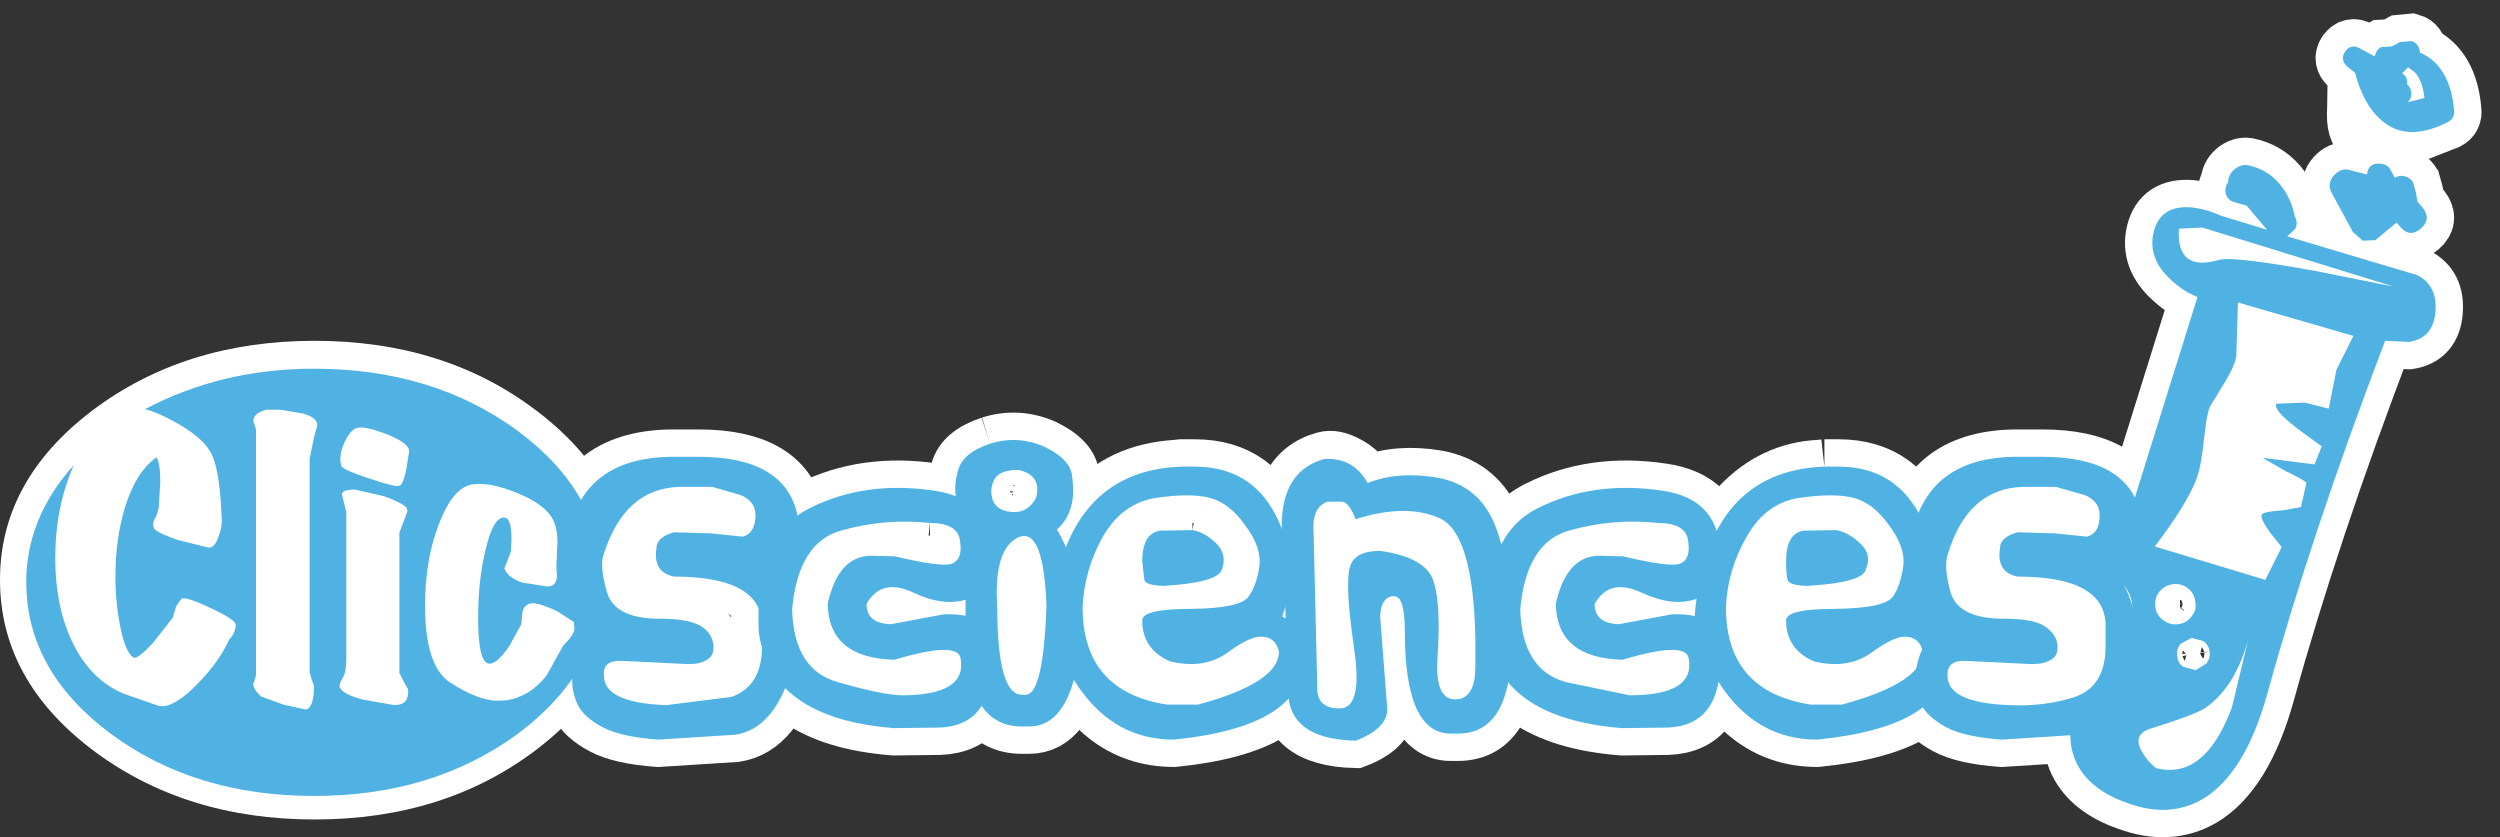
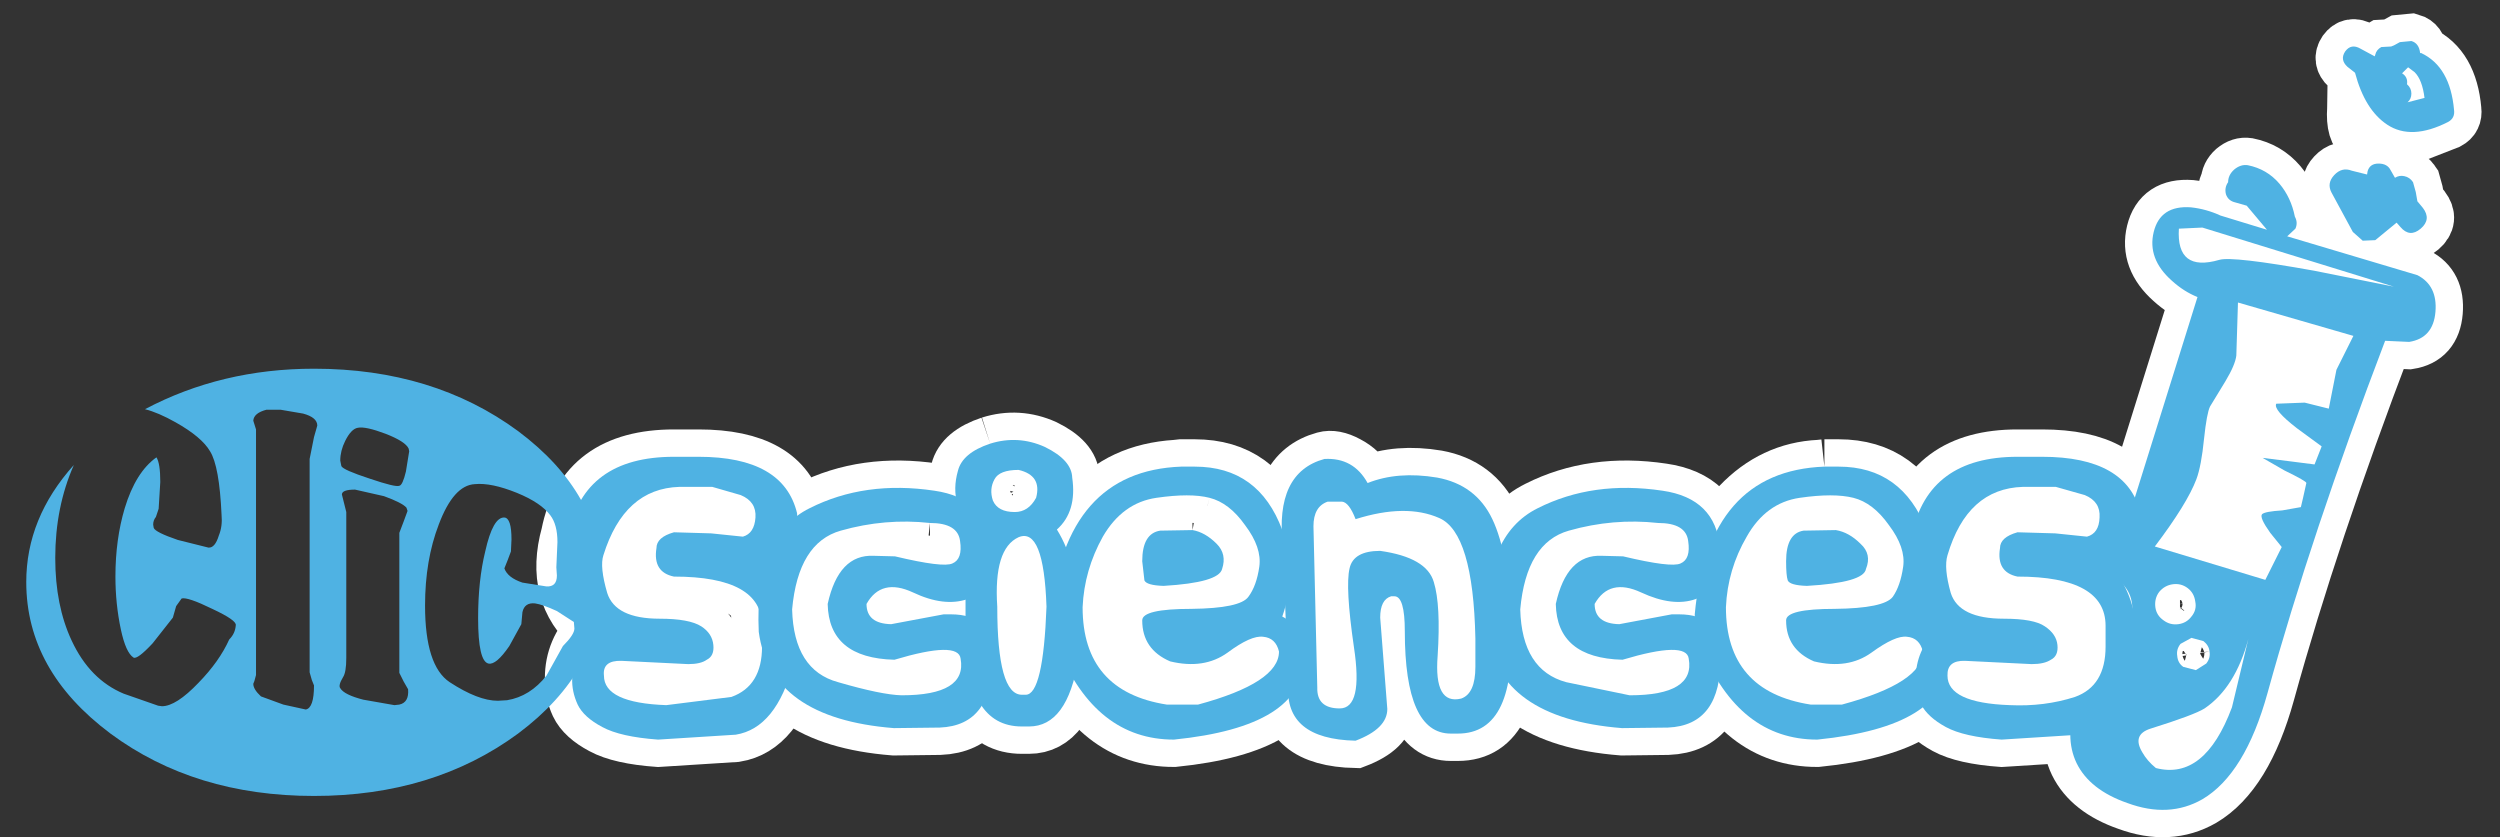
<svg xmlns="http://www.w3.org/2000/svg" height="76.5px" width="228.5px">
  <rect width="100%" height="100%" fill="#333333" stroke="none" />
  <g transform="matrix(1.0, 0.0, 0.0, 1.0, 0.0, 3.7)">
    <path d="M218.5 11.85 L218.9 12.55 Q219.3 12.3 219.75 12.4 220.25 12.5 220.55 12.95 L220.8 13.85 220.95 14.7 221.45 15.3 Q222.25 16.35 221.25 17.2 220.25 18.05 219.4 17.05 L219.05 16.65 217.1 18.25 215.95 18.3 215.05 17.5 213.1 13.9 Q212.65 13.05 213.35 12.3 214.05 11.55 214.95 11.9 L216.35 12.25 216.4 11.95 Q216.6 11.25 217.4 11.25 218.2 11.25 218.5 11.85" fill="#ffffff" fill-rule="evenodd" stroke="none" />
    <path d="M218.5 11.85 Q218.2 11.25 217.4 11.25 216.6 11.25 216.4 11.95 L216.35 12.25 214.95 11.9 Q214.05 11.55 213.35 12.3 212.65 13.05 213.1 13.9 L215.05 17.5 215.95 18.3 217.1 18.25 219.05 16.65 219.4 17.05 Q220.25 18.05 221.25 17.2 222.25 16.35 221.45 15.3 L220.95 14.7 220.8 13.85 220.55 12.95 Q220.25 12.5 219.75 12.4 219.3 12.3 218.9 12.55 L218.5 11.85 Z" fill="none" stroke="#ffffff" stroke-linecap="butt" stroke-linejoin="miter-clip" stroke-miterlimit="4.0" stroke-width="5.0" />
    <path d="M220.7 2.9 L220.1 2.45 219.55 3.0 Q220.1 3.35 220.0 4.0 220.4 4.35 220.4 4.85 220.4 5.35 220.05 5.65 L221.6 5.25 Q221.4 3.6 220.7 2.9 M224.3 6.35 Q224.4 7.1 223.75 7.45 L219.9 8.95 Q217.1 9.7 216.0 8.95 215.05 8.35 215.2 6.25 L215.25 2.95 214.55 2.4 Q213.85 1.75 214.35 1.0 214.9 0.25 215.75 0.75 L217.05 1.45 217.1 1.3 Q217.2 0.85 217.65 0.6 L218.55 0.55 218.8 0.45 219.35 0.15 220.4 0.05 Q221.1 0.25 221.2 1.15 L221.3 1.15 Q223.95 2.4 224.3 6.35" fill="#ffffff" fill-rule="evenodd" stroke="none" />
    <path d="M224.3 6.35 Q223.95 2.4 221.3 1.15 L221.2 1.15 Q221.1 0.25 220.4 0.05 L219.35 0.15 218.8 0.45 218.55 0.55 217.65 0.6 Q217.2 0.85 217.1 1.3 L217.05 1.45 215.75 0.75 Q214.9 0.25 214.35 1.0 213.85 1.75 214.55 2.4 L215.25 2.95 215.2 6.25 Q215.05 8.35 216.0 8.95 217.1 9.7 219.9 8.95 L223.75 7.45 Q224.4 7.1 224.3 6.35 M220.7 2.9 Q221.4 3.6 221.6 5.25 L220.05 5.65 Q220.4 5.35 220.4 4.85 220.4 4.35 220.0 4.0 220.1 3.35 219.55 3.0 L220.1 2.45 220.7 2.9" fill="none" stroke="#ffffff" stroke-linecap="butt" stroke-linejoin="miter-clip" stroke-miterlimit="4.0" stroke-width="5.0" />
    <path d="M201.5 61.05 Q200.55 61.65 196.55 62.9 194.85 63.45 195.8 65.05 196.25 65.85 197.05 66.5 201.5 67.65 204.0 60.95 L205.5 54.7 Q204.3 59.15 201.5 61.05 M201.95 55.85 Q201.9 55.3 201.4 54.9 L200.3 54.6 199.3 55.15 Q198.9 55.65 199.0 56.25 199.05 56.9 199.55 57.25 L200.7 57.55 201.65 56.95 Q202.05 56.45 201.95 55.85 M200.3 52.65 Q200.8 52.05 200.65 51.3 200.55 50.5 199.95 50.05 199.35 49.6 198.6 49.7 197.85 49.8 197.35 50.4 196.9 51.0 197.0 51.8 197.1 52.55 197.75 53.0 198.35 53.45 199.1 53.35 199.85 53.25 200.3 52.65 M213.55 30.1 L215.1 27.0 204.55 23.95 204.4 28.8 Q204.3 29.65 203.4 31.15 L202.0 33.45 Q201.7 34.05 201.45 36.4 201.2 38.9 200.75 40.1 199.9 42.35 196.95 46.25 L207.05 49.3 208.55 46.3 207.5 45.0 Q206.5 43.6 206.75 43.3 207.0 43.05 208.6 42.95 L210.3 42.65 210.5 41.8 210.8 40.45 Q210.85 40.3 208.8 39.3 L206.8 38.15 209.2 38.45 211.55 38.75 212.2 37.1 209.95 35.45 Q207.75 33.75 208.05 33.2 L210.65 33.1 212.85 33.65 213.55 30.1 M202.85 20.05 Q204.05 19.7 211.55 21.05 L218.8 22.5 201.3 17.1 199.15 17.2 Q198.9 21.2 202.85 20.05 M205.35 15.1 L204.3 14.8 Q203.65 14.65 203.45 14.05 203.3 13.45 203.65 12.95 203.65 12.3 204.2 11.8 204.8 11.3 205.45 11.4 207.2 11.75 208.35 13.1 209.4 14.35 209.75 16.1 210.05 16.65 209.8 17.2 L209.05 17.9 220.95 21.45 Q222.8 22.4 222.6 24.8 222.4 27.2 220.2 27.55 L218.0 27.45 Q211.25 45.15 207.25 59.65 205.2 67.05 201.3 69.35 198.25 71.1 194.45 69.7 191.0 68.5 189.8 66.05 188.65 63.65 189.8 60.35 L189.8 62.3 192.45 61.7 Q193.55 61.35 194.3 58.3 194.9 55.85 194.9 53.7 L194.9 52.0 Q194.9 49.9 192.9 48.9 L200.85 23.45 Q199.6 22.95 198.5 21.95 196.25 19.95 196.85 17.5 197.45 15.05 200.25 15.25 201.65 15.4 202.95 16.0 L207.2 17.3 205.35 15.1" fill="#ffffff" fill-rule="evenodd" stroke="none" />
    <path d="M205.35 15.1 L207.2 17.3 202.95 16.0 Q201.65 15.4 200.25 15.25 197.45 15.05 196.85 17.5 196.25 19.95 198.5 21.95 199.6 22.95 200.85 23.45 L192.9 48.9 Q194.9 49.9 194.9 52.0 L194.9 53.7 Q194.9 55.85 194.3 58.3 193.55 61.35 192.45 61.7 L189.8 62.3 189.8 60.35 Q188.65 63.65 189.8 66.05 191.0 68.5 194.45 69.7 198.25 71.1 201.3 69.35 205.2 67.05 207.25 59.65 211.25 45.15 218.0 27.45 L220.2 27.55 Q222.4 27.2 222.6 24.8 222.8 22.4 220.95 21.45 L209.05 17.9 209.8 17.2 Q210.05 16.65 209.75 16.1 209.4 14.35 208.35 13.1 207.2 11.75 205.45 11.4 204.8 11.3 204.2 11.8 203.65 12.3 203.65 12.95 203.3 13.45 203.45 14.05 203.65 14.65 204.3 14.8 L205.35 15.1 M202.85 20.05 Q198.9 21.2 199.15 17.2 L201.3 17.1 218.8 22.5 211.55 21.05 Q204.05 19.7 202.85 20.05 M213.55 30.1 L212.85 33.65 210.65 33.1 208.05 33.2 Q207.75 33.75 209.95 35.45 L212.2 37.1 211.55 38.75 209.2 38.45 206.8 38.15 208.8 39.3 Q210.85 40.3 210.8 40.45 L210.5 41.8 210.3 42.65 208.6 42.95 Q207.0 43.05 206.75 43.3 206.5 43.6 207.5 45.0 L208.55 46.3 207.05 49.3 196.95 46.25 Q199.9 42.35 200.75 40.1 201.2 38.9 201.45 36.4 201.7 34.05 202.0 33.45 L203.4 31.15 Q204.3 29.65 204.4 28.8 L204.55 23.95 215.1 27.0 213.55 30.1 M200.3 52.65 Q199.85 53.25 199.1 53.35 198.35 53.45 197.75 53.0 197.1 52.55 197.0 51.8 196.9 51.0 197.35 50.4 197.85 49.8 198.6 49.7 199.35 49.6 199.95 50.05 200.55 50.5 200.65 51.3 200.8 52.05 200.3 52.65 M201.95 55.85 Q202.05 56.45 201.65 56.95 L200.7 57.55 199.55 57.25 Q199.05 56.9 199.0 56.25 198.9 55.65 199.3 55.15 L200.3 54.6 201.4 54.9 Q201.9 55.3 201.95 55.85" fill="none" stroke="#ffffff" stroke-linecap="butt" stroke-linejoin="miter-clip" stroke-miterlimit="4.0" stroke-width="5.0" />
    <path d="M205.6 54.25 L205.5 54.7" fill="none" stroke="#ffffff" stroke-linecap="butt" stroke-linejoin="miter-clip" stroke-miterlimit="4.0" stroke-width="5.0" />
    <path d="M205.5 54.7 L204.0 60.95 Q201.5 67.65 197.05 66.5 196.25 65.85 195.8 65.05 194.85 63.45 196.55 62.9 200.55 61.65 201.5 61.05 204.3 59.15 205.5 54.7" fill="none" stroke="#ffffff" stroke-linecap="round" stroke-linejoin="miter-clip" stroke-miterlimit="4.0" stroke-width="5.0" />
    <path d="M85.0 44.1 Q80.9 43.65 76.85 44.8 72.95 45.9 72.4 52.0 72.55 57.55 76.6 58.65 80.55 59.8 82.4 59.85 88.4 59.85 87.8 56.5 87.6 54.85 81.75 56.6 75.75 56.45 75.65 51.5 76.65 46.95 79.85 47.1 L81.8 47.15 Q86.2 48.2 87.05 47.8 88.0 47.4 87.75 45.75 87.55 44.1 85.0 44.1 M90.65 46.35 Q90.6 50.3 88.45 51.05 86.3 51.8 83.45 50.45 80.55 49.1 79.2 51.5 79.2 53.3 81.45 53.35 L86.25 52.45 86.9 52.45 Q90.8 52.45 90.7 56.3 90.8 62.6 85.9 62.8 L81.7 62.85 Q70.4 61.95 69.35 54.05 68.95 45.25 74.0 42.75 79.05 40.2 85.4 41.15 90.25 41.85 90.65 46.35" fill="#ffffff" fill-rule="evenodd" stroke="none" />
    <path d="M85.0 44.1 Q80.9 43.65 76.85 44.8 72.95 45.9 72.4 52.0 72.55 57.55 76.6 58.65 80.55 59.8 82.4 59.85 88.4 59.85 87.8 56.5 87.6 54.85 81.75 56.6 75.75 56.45 75.65 51.5 76.65 46.95 79.85 47.1 L81.8 47.15 Q86.2 48.2 87.05 47.8 88.0 47.4 87.75 45.75 87.55 44.1 85.0 44.1 M90.65 46.35 Q90.6 50.3 88.45 51.05 86.3 51.8 83.45 50.45 80.55 49.1 79.2 51.5 79.2 53.3 81.45 53.35 L86.25 52.45 86.9 52.45 Q90.8 52.45 90.7 56.3 90.8 62.6 85.9 62.8 L81.7 62.85 Q70.4 61.95 69.35 54.05 68.95 45.25 74.0 42.75 79.05 40.2 85.4 41.15 90.25 41.85 90.65 46.35" fill="none" stroke="#ffffff" stroke-linecap="butt" stroke-linejoin="miter-clip" stroke-miterlimit="4.0" stroke-width="5.0" />
    <path d="M90.75 42.05 Q91.2 43.1 92.75 43.1 94.0 43.1 94.7 41.8 95.25 39.75 93.1 39.25 91.35 39.25 90.9 40.1 90.4 41.0 90.75 42.05 M90.5 36.85 Q93.05 36.05 95.5 37.15 97.95 38.35 98.0 39.95 98.45 43.05 96.6 44.7 98.55 47.85 98.7 53.0 L98.55 56.6 Q97.55 62.7 94.05 62.7 L93.4 62.7 Q88.25 62.7 88.25 54.0 L88.25 49.5 Q88.25 47.15 89.55 44.8 87.8 43.65 87.5 42.35 87.1 40.95 87.55 39.35 87.95 37.7 90.5 36.85 M95.65 51.75 Q95.4 44.45 93.1 45.4 90.8 46.45 91.15 51.75 91.15 59.8 93.4 59.8 L93.75 59.8 Q95.35 59.8 95.65 51.75" fill="#ffffff" fill-rule="evenodd" stroke="none" />
    <path d="M90.75 42.05 Q91.2 43.1 92.75 43.1 94.0 43.1 94.7 41.8 95.25 39.75 93.1 39.25 91.35 39.25 90.9 40.1 90.4 41.0 90.75 42.05 M90.5 36.85 Q93.05 36.05 95.5 37.15 97.95 38.35 98.0 39.95 98.45 43.05 96.6 44.7 98.55 47.85 98.7 53.0 L98.55 56.6 Q97.55 62.7 94.05 62.7 L93.4 62.7 Q88.25 62.7 88.25 54.0 L88.25 49.5 Q88.25 47.15 89.55 44.8 87.8 43.65 87.5 42.35 87.1 40.95 87.55 39.35 87.95 37.7 90.5 36.85 M95.65 51.75 Q95.4 44.45 93.1 45.4 90.8 46.45 91.15 51.75 91.15 59.8 93.4 59.8 L93.75 59.8 Q95.35 59.8 95.65 51.75" fill="none" stroke="#ffffff" stroke-linecap="butt" stroke-linejoin="miter-clip" stroke-miterlimit="4.0" stroke-width="5.0" />
-     <path d="M111.2 46.0 Q112.15 46.95 111.7 48.3 111.4 49.55 106.35 49.85 104.8 49.8 104.6 49.35 L104.4 47.6 Q104.4 45.05 106.05 44.8 L109.0 44.75 Q110.15 44.95 111.2 46.0 M100.8 45.35 Q99.1 48.4 98.95 51.8 98.95 59.5 106.65 60.7 L109.5 60.7 Q116.9 58.7 116.9 55.85 116.6 54.6 115.45 54.5 114.35 54.35 112.2 55.95 110.05 57.5 106.95 56.75 104.4 55.65 104.4 53.0 104.4 51.95 108.9 51.95 113.35 51.9 114.1 50.85 114.85 49.85 115.1 48.1 115.35 46.35 113.8 44.3 112.35 42.25 110.55 41.8 108.8 41.35 105.7 41.8 102.6 42.25 100.8 45.35 M109.2 38.95 Q115.05 38.95 117.2 44.75 118.65 48.5 117.2 52.65 119.15 53.65 119.15 56.5 119.15 62.7 107.3 63.9 100.15 63.9 96.7 55.55 96.05 54.0 96.05 52.45 97.35 39.35 107.95 38.95 L109.2 38.95" fill="#ffffff" fill-rule="evenodd" stroke="none" />
+     <path d="M111.2 46.0 L104.4 47.6 Q104.4 45.05 106.05 44.8 L109.0 44.75 Q110.15 44.95 111.2 46.0 M100.8 45.35 Q99.1 48.4 98.95 51.8 98.95 59.5 106.65 60.7 L109.5 60.7 Q116.9 58.7 116.9 55.85 116.6 54.6 115.45 54.5 114.35 54.35 112.2 55.95 110.05 57.5 106.95 56.75 104.4 55.65 104.4 53.0 104.4 51.95 108.9 51.95 113.35 51.9 114.1 50.85 114.85 49.85 115.1 48.1 115.35 46.35 113.8 44.3 112.35 42.25 110.55 41.8 108.8 41.35 105.7 41.8 102.6 42.25 100.8 45.35 M109.2 38.95 Q115.05 38.95 117.2 44.75 118.65 48.5 117.2 52.65 119.15 53.65 119.15 56.5 119.15 62.7 107.3 63.9 100.15 63.9 96.7 55.55 96.05 54.0 96.05 52.45 97.35 39.35 107.95 38.95 L109.2 38.95" fill="#ffffff" fill-rule="evenodd" stroke="none" />
    <path d="M117.2 44.75 Q118.65 48.5 117.2 52.65 119.15 53.65 119.15 56.5 119.15 62.7 107.3 63.9 100.15 63.9 96.7 55.55 96.05 54.0 96.05 52.45 97.3 39.65 107.5 39.0 L107.95 38.95 109.2 38.95 Q115.05 38.95 117.2 44.75 M110.55 41.8 Q108.8 41.35 105.7 41.8 102.6 42.25 100.8 45.35 99.1 48.4 98.95 51.8 98.95 59.5 106.65 60.7 L109.5 60.7 Q116.9 58.7 116.9 55.85 116.6 54.6 115.45 54.5 114.35 54.35 112.2 55.95 110.05 57.5 106.95 56.75 104.4 55.65 104.4 53.0 104.4 51.95 108.9 51.95 113.35 51.9 114.1 50.85 114.85 49.85 115.1 48.1 115.35 46.35 113.8 44.3 112.35 42.25 110.55 41.8 M109.0 44.75 Q110.15 44.95 111.2 46.0 112.15 46.95 111.7 48.3 111.4 49.55 106.35 49.85 104.8 49.8 104.6 49.35 L104.4 47.6 Q104.4 45.05 106.05 44.8 L109.0 44.75" fill="none" stroke="#ffffff" stroke-linecap="butt" stroke-linejoin="miter-clip" stroke-miterlimit="4.0" stroke-width="5.0" />
    <path d="M122.65 42.15 L121.35 42.15 Q120.05 42.6 120.05 44.4 L120.4 59.15 Q120.35 61.05 122.45 61.05 124.6 61.05 123.75 55.45 122.95 49.95 123.35 48.25 123.7 46.65 126.15 46.65 130.4 47.25 131.05 49.5 131.7 51.6 131.4 56.25 131.05 60.75 133.55 60.15 134.85 59.7 134.85 57.25 L134.85 54.65 Q134.65 45.0 131.55 43.65 128.5 42.3 123.9 43.75 123.3 42.2 122.65 42.15 M136.4 43.75 Q137.9 46.9 138.05 53.05 138.75 63.35 133.25 63.35 L132.6 63.35 Q128.4 63.35 128.4 54.0 128.4 50.8 127.45 50.8 L127.15 50.8 Q126.15 51.1 126.15 52.75 L126.8 61.1 Q126.8 62.9 123.9 64.0 117.4 63.85 117.75 58.9 L117.25 46.2 Q116.5 39.5 121.05 38.25 121.95 38.0 123.15 38.65 124.4 39.3 125.0 40.45 127.75 39.35 131.35 39.95 134.9 40.6 136.4 43.75" fill="#ffffff" fill-rule="evenodd" stroke="none" />
    <path d="M122.65 42.15 L121.35 42.15 Q120.05 42.6 120.05 44.4 L120.4 59.15 Q120.35 61.05 122.45 61.05 124.6 61.05 123.75 55.45 122.95 49.95 123.35 48.25 123.7 46.65 126.15 46.65 130.4 47.25 131.05 49.5 131.7 51.6 131.4 56.25 131.05 60.75 133.55 60.15 134.85 59.7 134.85 57.25 L134.85 54.65 Q134.65 45.0 131.55 43.65 128.5 42.3 123.9 43.75 123.3 42.2 122.65 42.15 M136.4 43.75 Q137.9 46.9 138.05 53.05 138.75 63.35 133.25 63.35 L132.6 63.35 Q128.4 63.35 128.4 54.0 128.4 50.8 127.45 50.8 L127.15 50.8 Q126.15 51.1 126.15 52.75 L126.8 61.1 Q126.8 62.9 123.9 64.0 117.4 63.85 117.75 58.9 L117.25 46.2 Q116.5 39.5 121.05 38.25 121.95 38.0 123.15 38.65 124.4 39.3 125.0 40.45 127.75 39.35 131.35 39.95 134.9 40.6 136.4 43.75" fill="none" stroke="#ffffff" stroke-linecap="butt" stroke-linejoin="miter-clip" stroke-miterlimit="4.0" stroke-width="5.0" />
    <path d="M143.4 44.8 Q139.5 45.9 138.95 52.0 139.1 57.55 143.15 58.65 L148.95 59.85 Q154.95 59.85 154.35 56.5 154.15 54.85 148.3 56.6 142.3 56.45 142.2 51.5 143.2 46.95 146.4 47.1 L148.35 47.15 Q152.75 48.2 153.6 47.8 154.55 47.4 154.3 45.75 154.1 44.1 151.55 44.1 147.45 43.65 143.4 44.8 M151.95 41.15 Q156.8 41.85 157.2 46.35 157.15 50.3 155.0 51.05 152.9 51.8 150.0 50.45 147.1 49.1 145.75 51.5 145.75 53.3 148.0 53.35 L152.8 52.45 153.45 52.45 Q157.35 52.45 157.25 56.3 157.35 62.6 152.45 62.8 L148.25 62.85 Q136.95 61.95 135.9 54.05 135.5 45.25 140.55 42.75 145.6 40.2 151.95 41.15" fill="#ffffff" fill-rule="evenodd" stroke="none" />
    <path d="M143.4 44.8 Q139.5 45.9 138.95 52.0 139.1 57.55 143.15 58.65 L148.95 59.85 Q154.95 59.85 154.35 56.5 154.15 54.85 148.3 56.6 142.3 56.45 142.2 51.5 143.2 46.95 146.4 47.1 L148.35 47.15 Q152.75 48.2 153.6 47.8 154.55 47.4 154.3 45.75 154.1 44.1 151.55 44.1 147.45 43.65 143.4 44.8 M151.95 41.15 Q156.8 41.85 157.2 46.35 157.15 50.3 155.0 51.05 152.9 51.8 150.0 50.45 147.1 49.1 145.75 51.5 145.75 53.3 148.0 53.35 L152.8 52.45 153.45 52.45 Q157.35 52.45 157.25 56.3 157.35 62.6 152.45 62.8 L148.25 62.85 Q136.95 61.95 135.9 54.05 135.5 45.25 140.55 42.75 145.6 40.2 151.95 41.15" fill="none" stroke="#ffffff" stroke-linecap="butt" stroke-linejoin="miter-clip" stroke-miterlimit="4.0" stroke-width="5.0" />
    <path d="M170.05 46.0 Q171.1 46.95 170.55 48.3 170.35 49.55 165.15 49.85 163.6 49.8 163.4 49.35 163.25 48.9 163.25 47.6 163.25 45.05 164.85 44.8 L167.8 44.75 Q169.0 44.95 170.05 46.0 M164.5 41.8 Q161.4 42.25 159.65 45.35 157.9 48.35 157.75 51.8 157.75 59.5 165.5 60.7 L168.35 60.7 Q175.75 58.7 175.75 55.85 175.45 54.6 174.3 54.5 173.25 54.35 171.05 55.95 168.9 57.5 165.8 56.75 163.25 55.65 163.25 53.0 163.25 51.95 167.7 51.95 172.2 51.9 173.0 50.85 173.7 49.85 173.95 48.1 174.2 46.35 172.65 44.3 171.2 42.25 169.4 41.8 167.6 41.35 164.5 41.8 M168.05 38.95 Q173.85 38.95 176.1 44.75 177.45 48.5 176.1 52.65 178.0 53.65 178.0 56.5 178.0 62.7 166.1 63.9 158.95 63.9 155.5 55.55 154.9 54.15 154.9 52.45 155.5 46.15 158.95 42.45 162.2 39.05 166.75 38.95 L168.05 38.95" fill="#ffffff" fill-rule="evenodd" stroke="none" />
    <path d="M170.05 46.0 Q171.1 46.95 170.55 48.3 170.35 49.55 165.15 49.85 163.6 49.8 163.4 49.35 163.25 48.9 163.25 47.6 163.25 45.05 164.85 44.8 L167.8 44.75 Q169.0 44.95 170.05 46.0 M164.5 41.8 Q161.4 42.25 159.65 45.35 157.9 48.35 157.75 51.8 157.75 59.5 165.5 60.7 L168.35 60.7 Q175.75 58.7 175.75 55.85 175.45 54.6 174.3 54.5 173.25 54.35 171.05 55.95 168.9 57.5 165.8 56.75 163.25 55.65 163.25 53.0 163.25 51.95 167.7 51.95 172.2 51.9 173.0 50.85 173.7 49.85 173.95 48.1 174.2 46.35 172.65 44.3 171.2 42.25 169.4 41.8 167.6 41.35 164.5 41.8 M166.75 38.95 L168.05 38.95 Q173.85 38.95 176.1 44.75 177.45 48.5 176.1 52.65 178.0 53.65 178.0 56.5 178.0 62.7 166.1 63.9 158.95 63.9 155.5 55.55 154.9 54.15 154.9 52.45 155.5 46.15 158.95 42.45 162.05 39.2 166.3 39.0 L166.75 38.95" fill="none" stroke="#ffffff" stroke-linecap="butt" stroke-linejoin="miter-clip" stroke-miterlimit="4.0" stroke-width="5.0" />
    <path d="M187.9 40.8 L184.9 40.8 Q179.8 40.95 178.0 47.05 177.65 48.2 178.3 50.5 179.05 52.85 183.15 52.85 185.9 52.85 186.9 53.55 187.95 54.25 188.05 55.25 188.15 56.25 187.45 56.6 186.85 57.0 185.7 57.0 L179.6 56.7 Q177.95 56.65 178.0 58.05 178.0 60.55 183.7 60.75 186.85 60.9 189.65 60.0 192.45 59.0 192.45 55.4 L192.45 53.5 Q192.45 49.0 184.4 49.0 182.45 48.6 182.8 46.4 182.8 45.4 184.4 44.95 L187.85 45.05 190.75 45.35 Q191.85 45.05 191.9 43.6 192.0 42.15 190.55 41.55 L187.9 40.8 M186.65 38.05 Q194.4 38.05 195.65 43.2 195.95 46.95 193.4 48.65 195.35 51.15 195.35 55.4 L195.35 57.0 Q193.8 62.85 190.05 63.45 L182.95 63.9 Q179.5 63.65 177.85 62.75 176.2 61.85 175.6 60.7 175.1 59.65 175.1 58.3 175.1 55.8 177.0 53.8 173.25 50.55 174.75 45.15 176.25 38.05 184.4 38.05 L186.65 38.05" fill="#ffffff" fill-rule="evenodd" stroke="none" />
    <path d="M187.9 40.8 L184.9 40.8 Q179.8 40.95 178.0 47.05 177.65 48.2 178.3 50.5 179.05 52.85 183.15 52.85 185.9 52.85 186.9 53.55 187.95 54.25 188.05 55.25 188.15 56.25 187.45 56.6 186.85 57.0 185.7 57.0 L179.6 56.7 Q177.95 56.65 178.0 58.05 178.0 60.55 183.7 60.75 186.85 60.9 189.65 60.0 192.45 59.0 192.45 55.4 L192.45 53.5 Q192.45 49.0 184.4 49.0 182.45 48.6 182.8 46.4 182.8 45.4 184.4 44.95 L187.85 45.05 190.75 45.35 Q191.85 45.05 191.9 43.6 192.0 42.15 190.55 41.55 L187.9 40.8 M186.65 38.05 Q194.4 38.05 195.65 43.2 195.95 46.95 193.4 48.65 195.35 51.15 195.35 55.4 L195.35 57.0 Q193.8 62.85 190.05 63.45 L182.95 63.9 Q179.5 63.65 177.85 62.75 176.2 61.85 175.6 60.7 175.1 59.65 175.1 58.3 175.1 55.8 177.0 53.8 173.25 50.55 174.75 45.15 176.25 38.05 184.4 38.05 L186.65 38.05" fill="none" stroke="#ffffff" stroke-linecap="butt" stroke-linejoin="miter-clip" stroke-miterlimit="4.0" stroke-width="5.0" />
    <path d="M63.85 38.05 Q71.6 38.05 72.85 43.2 73.15 46.95 70.6 48.65 72.5 51.05 72.5 55.4 L72.5 57.0 Q70.95 62.85 67.25 63.45 L60.15 63.9 Q56.7 63.65 55.05 62.75 53.35 61.85 52.8 60.7 52.25 59.5 52.3 58.3 52.3 55.7 54.2 53.8 50.45 50.55 51.95 45.15 53.35 38.05 61.6 38.05 L63.85 38.05 M67.9 45.35 Q68.95 45.05 69.05 43.6 69.15 42.15 67.7 41.55 L65.1 40.8 62.1 40.8 Q57.05 40.95 55.15 47.05 54.8 48.1 55.5 50.5 56.25 52.85 60.3 52.85 63.0 52.85 64.1 53.55 65.1 54.2 65.2 55.25 65.3 56.25 64.6 56.6 64.05 57.0 62.9 57.0 L56.8 56.7 Q55.05 56.65 55.2 58.05 55.2 60.55 60.9 60.75 L66.85 60.0 Q69.65 59.0 69.65 55.4 L69.65 53.5 Q69.65 49.0 61.6 49.0 59.65 48.6 60.0 46.4 60.0 45.4 61.6 44.95 L65.0 45.05 67.9 45.35" fill="#ffffff" fill-rule="evenodd" stroke="none" />
    <path d="M63.85 38.05 Q71.6 38.05 72.85 43.2 73.15 46.95 70.6 48.65 72.5 51.05 72.5 55.4 L72.5 57.0 Q70.95 62.85 67.25 63.45 L60.15 63.9 Q56.7 63.65 55.05 62.75 53.35 61.85 52.8 60.7 52.25 59.5 52.3 58.3 52.3 55.7 54.2 53.8 50.45 50.55 51.95 45.15 53.35 38.05 61.6 38.05 L63.85 38.05 M67.9 45.35 Q68.95 45.05 69.05 43.6 69.15 42.15 67.7 41.55 L65.1 40.8 62.1 40.8 Q57.05 40.95 55.15 47.05 54.8 48.1 55.5 50.5 56.25 52.85 60.3 52.85 63.0 52.85 64.1 53.55 65.1 54.2 65.2 55.25 65.3 56.25 64.6 56.6 64.05 57.0 62.9 57.0 L56.8 56.7 Q55.05 56.65 55.2 58.05 55.2 60.55 60.9 60.75 L66.85 60.0 Q69.65 59.0 69.65 55.4 L69.65 53.5 Q69.65 49.0 61.6 49.0 59.65 48.6 60.0 46.4 60.0 45.4 61.6 44.95 L65.0 45.05 67.9 45.35" fill="none" stroke="#ffffff" stroke-linecap="butt" stroke-linejoin="miter-clip" stroke-miterlimit="4.0" stroke-width="5.0" />
    <path d="M59.8 51.65 L56.8 51.65 56.8 47.15 59.8 47.15 59.8 51.65" fill="#ffffff" fill-rule="evenodd" stroke="none" />
    <path d="M59.8 51.65 L56.8 51.65 56.8 47.15 59.8 47.15 59.8 51.65 Z" fill="none" stroke="#ffffff" stroke-linecap="butt" stroke-linejoin="miter-clip" stroke-miterlimit="4.0" stroke-width="5.0" />
    <path d="M105.8 57.75 L98.8 57.75 98.8 47.75 105.8 47.75 105.8 57.75" fill="#ffffff" fill-rule="evenodd" stroke="none" />
    <path d="M105.8 57.75 L98.8 57.75 98.8 47.75 105.8 47.75 105.8 57.75 Z" fill="none" stroke="#ffffff" stroke-linecap="butt" stroke-linejoin="miter-clip" stroke-miterlimit="4.0" stroke-width="5.0" />
    <path d="M164.75 57.0 L156.0 57.0 156.0 47.65 164.75 47.65 164.75 57.0" fill="#ffffff" fill-rule="evenodd" stroke="none" />
    <path d="M164.75 57.0 L156.0 57.0 156.0 47.65 164.75 47.65 164.75 57.0 Z" fill="none" stroke="#ffffff" stroke-linecap="butt" stroke-linejoin="miter-clip" stroke-miterlimit="4.0" stroke-width="5.0" />
    <path d="M196.75 46.25 L196.75 57.9 177.25 57.9 177.25 46.25 196.75 46.25" fill="#ffffff" fill-rule="evenodd" stroke="none" />
    <path d="M196.75 46.25 L196.75 57.9 177.25 57.9 177.25 46.25 196.75 46.25 Z" fill="none" stroke="#ffffff" stroke-linecap="butt" stroke-linejoin="miter-clip" stroke-miterlimit="4.0" stroke-width="5.0" />
    <path d="M203.25 33.9 L203.25 26.0 214.25 26.0 214.25 33.9 203.25 33.9" fill="#ffffff" fill-rule="evenodd" stroke="none" />
    <path d="M203.25 33.9 L214.25 33.9 214.25 26.0 203.25 26.0 203.25 33.9 Z" fill="none" stroke="#ffffff" stroke-linecap="butt" stroke-linejoin="miter-clip" stroke-miterlimit="4.0" stroke-width="5.0" />
    <path d="M206.85 48.65 L200.5 48.65 200.5 35.4 206.85 35.4 206.85 48.65" fill="#ffffff" fill-rule="evenodd" stroke="none" />
    <path d="M206.85 48.65 L200.5 48.65 200.5 35.4 206.85 35.4 206.85 48.65 Z" fill="none" stroke="#ffffff" stroke-linecap="butt" stroke-linejoin="miter-clip" stroke-miterlimit="4.0" stroke-width="5.0" />
-     <path d="M28.75 27.45 Q40.65 27.45 49.05 33.85 57.5 40.25 57.5 49.3 57.5 58.35 49.05 64.8 40.65 71.2 28.75 71.2 16.85 71.2 8.4 64.8 0.0 58.4 0.0 49.3 0.0 40.25 8.4 33.85 16.85 27.45 28.75 27.45" fill="#ffffff" fill-rule="evenodd" stroke="none" />
    <path d="M218.5 11.85 L218.9 12.55 Q219.3 12.3 219.75 12.4 220.25 12.5 220.55 12.95 L220.8 13.85 220.95 14.7 221.45 15.3 Q222.25 16.35 221.25 17.2 220.25 18.05 219.4 17.05 L219.05 16.65 217.1 18.25 215.95 18.3 215.05 17.5 213.1 13.9 Q212.65 13.05 213.35 12.3 214.05 11.55 214.95 11.9 L216.35 12.25 216.4 11.95 Q216.6 11.25 217.4 11.25 218.2 11.25 218.5 11.85" fill="#4fb2e3" fill-rule="evenodd" stroke="none" />
    <path d="M220.7 2.9 L220.1 2.45 219.55 3.0 Q220.1 3.35 220.0 4.0 220.4 4.35 220.4 4.85 220.4 5.35 220.05 5.65 L221.6 5.25 Q221.4 3.6 220.7 2.9 M224.3 6.35 Q224.4 7.1 223.75 7.45 220.4 9.15 218.2 7.7 216.15 6.35 215.25 2.95 L214.55 2.4 Q213.85 1.75 214.35 1.0 214.9 0.25 215.75 0.75 L217.05 1.45 217.1 1.3 Q217.2 0.85 217.65 0.6 L218.55 0.55 218.8 0.45 219.35 0.15 220.4 0.05 Q221.1 0.25 221.2 1.15 L221.3 1.15 Q223.95 2.4 224.3 6.35" fill="#4fb2e3" fill-rule="evenodd" stroke="none" />
    <path d="M201.5 61.05 Q200.55 61.65 196.55 62.9 194.85 63.45 195.8 65.05 196.25 65.85 197.05 66.5 201.5 67.65 204.0 60.95 L205.5 54.7 Q204.3 59.15 201.5 61.05 M201.95 55.85 Q201.9 55.3 201.4 54.9 L200.3 54.6 199.3 55.15 Q198.9 55.65 199.0 56.25 199.05 56.9 199.55 57.25 L200.7 57.55 201.65 56.95 Q202.05 56.45 201.95 55.85 M200.3 52.65 Q200.8 52.05 200.65 51.3 200.55 50.5 199.95 50.05 199.35 49.6 198.6 49.7 197.85 49.8 197.35 50.4 196.9 51.0 197.0 51.8 197.1 52.55 197.75 53.0 198.35 53.45 199.1 53.35 199.85 53.25 200.3 52.65 M213.55 30.1 L215.1 27.0 204.55 23.95 204.4 28.8 Q204.3 29.65 203.4 31.15 L202.0 33.45 Q201.7 34.05 201.45 36.4 201.2 38.9 200.75 40.1 199.9 42.35 196.95 46.25 L207.05 49.3 208.55 46.3 207.5 45.0 Q206.5 43.6 206.75 43.3 207.0 43.05 208.6 42.95 L210.3 42.65 210.5 41.8 210.8 40.45 Q210.85 40.3 208.8 39.3 L206.8 38.15 209.2 38.45 211.55 38.75 212.2 37.1 209.95 35.45 Q207.75 33.75 208.05 33.2 L210.65 33.1 212.85 33.65 213.55 30.1 M202.85 20.05 Q204.05 19.7 211.55 21.05 L218.8 22.5 201.3 17.1 199.15 17.2 Q198.9 21.2 202.85 20.05 M205.35 15.1 L204.3 14.8 Q203.65 14.65 203.45 14.05 203.3 13.45 203.65 12.95 203.65 12.3 204.2 11.8 204.8 11.3 205.45 11.4 207.2 11.75 208.35 13.1 209.4 14.35 209.75 16.1 210.05 16.65 209.8 17.2 L209.05 17.9 220.95 21.45 Q222.8 22.4 222.6 24.8 222.4 27.2 220.2 27.55 L218.0 27.45 Q211.25 45.15 207.25 59.65 205.2 67.05 201.3 69.35 198.25 71.1 194.45 69.7 191.0 68.5 189.8 66.05 188.65 63.65 189.8 60.35 L189.8 62.3 192.45 61.7 Q193.55 61.35 194.3 58.3 194.9 55.85 194.9 53.7 L194.9 52.0 Q194.9 49.9 192.9 48.9 L200.85 23.45 Q199.6 22.95 198.5 21.95 196.25 19.95 196.85 17.5 197.45 15.05 200.25 15.25 201.65 15.4 202.95 16.0 L207.2 17.3 205.35 15.1" fill="#4fb2e3" fill-rule="evenodd" stroke="none" />
    <path d="M85.0 44.1 Q80.9 43.65 76.85 44.8 72.95 45.9 72.4 52.0 72.55 57.55 76.6 58.65 80.55 59.8 82.4 59.85 88.4 59.85 87.8 56.5 87.6 54.85 81.75 56.6 75.75 56.45 75.65 51.5 76.65 46.95 79.85 47.1 L81.8 47.15 Q86.2 48.2 87.05 47.8 88.0 47.4 87.75 45.75 87.55 44.1 85.0 44.1 M90.65 46.35 Q90.6 50.3 88.45 51.05 86.3 51.8 83.45 50.45 80.55 49.1 79.2 51.5 79.2 53.3 81.45 53.35 L86.25 52.45 86.9 52.45 Q90.8 52.45 90.7 56.3 90.8 62.6 85.9 62.8 L81.7 62.85 Q70.4 61.95 69.35 54.05 68.95 45.25 74.0 42.75 79.05 40.2 85.4 41.15 90.25 41.85 90.65 46.35" fill="#4fb2e3" fill-rule="evenodd" stroke="none" />
    <path d="M90.75 42.05 Q91.2 43.1 92.75 43.1 94.0 43.1 94.7 41.8 95.25 39.75 93.1 39.25 91.35 39.25 90.9 40.1 90.4 41.0 90.75 42.05 M90.5 36.85 Q93.05 36.05 95.5 37.15 97.95 38.35 98.0 39.95 98.45 43.05 96.6 44.7 98.55 47.85 98.7 53.0 L98.55 56.6 Q97.55 62.7 94.05 62.7 L93.4 62.7 Q88.25 62.7 88.25 54.0 L88.25 49.5 Q88.25 47.15 89.55 44.8 87.8 43.65 87.5 42.35 87.1 40.95 87.55 39.35 87.95 37.7 90.5 36.85 M95.65 51.75 Q95.4 44.45 93.1 45.4 90.8 46.45 91.15 51.75 91.15 59.8 93.4 59.8 L93.75 59.8 Q95.35 59.8 95.65 51.75" fill="#4fb2e3" fill-rule="evenodd" stroke="none" />
    <path d="M111.2 46.0 Q112.15 46.95 111.7 48.3 111.4 49.55 106.35 49.85 104.8 49.8 104.6 49.35 L104.4 47.6 Q104.4 45.05 106.05 44.8 L109.0 44.75 Q110.15 44.95 111.2 46.0 M100.8 45.35 Q99.1 48.4 98.95 51.8 98.95 59.5 106.65 60.7 L109.5 60.7 Q116.9 58.7 116.9 55.85 116.6 54.6 115.45 54.5 114.35 54.35 112.2 55.95 110.05 57.5 106.95 56.75 104.4 55.65 104.4 53.0 104.4 51.95 108.9 51.95 113.35 51.9 114.1 50.85 114.85 49.85 115.1 48.1 115.35 46.35 113.8 44.3 112.35 42.25 110.55 41.8 108.8 41.35 105.7 41.8 102.6 42.25 100.8 45.35 M117.2 44.75 Q118.65 48.5 117.2 52.65 119.15 53.65 119.15 56.5 119.15 62.7 107.3 63.9 100.15 63.9 96.7 55.55 96.05 54.0 96.05 52.45 97.35 39.35 107.95 38.95 L109.2 38.95 Q115.05 38.95 117.2 44.75" fill="#4fb2e3" fill-rule="evenodd" stroke="none" />
    <path d="M122.65 42.15 L121.35 42.15 Q120.05 42.6 120.05 44.4 L120.4 59.15 Q120.35 61.05 122.45 61.05 124.6 61.05 123.75 55.45 122.95 49.95 123.35 48.25 123.7 46.65 126.15 46.65 130.4 47.25 131.05 49.5 131.7 51.6 131.4 56.25 131.05 60.75 133.55 60.15 134.85 59.7 134.85 57.25 L134.85 54.65 Q134.65 45.0 131.55 43.65 128.5 42.3 123.9 43.75 123.3 42.2 122.65 42.15 M136.4 43.75 Q137.9 46.9 138.05 53.05 138.75 63.35 133.25 63.35 L132.6 63.35 Q128.4 63.35 128.4 54.0 128.4 50.8 127.45 50.8 L127.15 50.8 Q126.15 51.1 126.15 52.75 L126.8 61.1 Q126.8 62.9 123.9 64.0 117.4 63.85 117.75 58.9 L117.25 46.2 Q116.5 39.5 121.05 38.25 123.7 38.1 125.0 40.45 127.75 39.35 131.35 39.95 134.9 40.6 136.4 43.75" fill="#4fb2e3" fill-rule="evenodd" stroke="none" />
    <path d="M143.4 44.8 Q139.5 45.9 138.95 52.0 139.1 57.55 143.15 58.65 L148.95 59.85 Q154.95 59.85 154.35 56.5 154.15 54.85 148.3 56.6 142.3 56.45 142.2 51.5 143.2 46.95 146.4 47.1 L148.35 47.15 Q152.75 48.2 153.6 47.8 154.55 47.4 154.3 45.75 154.1 44.1 151.55 44.1 147.45 43.65 143.4 44.8 M151.95 41.15 Q156.8 41.85 157.2 46.35 157.15 50.3 155.0 51.05 152.9 51.8 150.0 50.45 147.1 49.1 145.75 51.5 145.75 53.3 148.0 53.35 L152.8 52.45 153.45 52.45 Q157.35 52.45 157.25 56.3 157.35 62.6 152.45 62.8 L148.25 62.85 Q136.95 61.95 135.9 54.05 135.5 45.25 140.55 42.75 145.6 40.2 151.95 41.15" fill="#4fb2e3" fill-rule="evenodd" stroke="none" />
    <path d="M170.05 46.0 Q171.1 46.95 170.55 48.3 170.35 49.55 165.15 49.85 163.6 49.8 163.4 49.35 163.25 48.9 163.25 47.6 163.25 45.05 164.85 44.8 L167.8 44.75 Q169.0 44.95 170.05 46.0 M164.5 41.8 Q161.4 42.25 159.65 45.35 157.9 48.35 157.75 51.8 157.75 59.5 165.5 60.7 L168.35 60.7 Q175.75 58.7 175.75 55.85 175.45 54.6 174.3 54.5 173.25 54.35 171.05 55.95 168.9 57.5 165.8 56.75 163.25 55.65 163.25 53.0 163.25 51.95 167.7 51.95 172.2 51.9 173.0 50.85 173.7 49.85 173.95 48.1 174.2 46.35 172.65 44.3 171.2 42.25 169.4 41.8 167.6 41.35 164.5 41.8 M176.1 44.75 Q177.45 48.5 176.1 52.65 178.0 53.65 178.0 56.5 178.0 62.7 166.1 63.9 158.95 63.9 155.5 55.55 154.9 54.15 154.9 52.45 156.1 39.35 166.75 38.95 L168.05 38.95 Q173.85 38.95 176.1 44.75" fill="#4fb2e3" fill-rule="evenodd" stroke="none" />
    <path d="M187.9 40.8 L184.9 40.8 Q179.8 40.95 178.0 47.05 177.65 48.2 178.3 50.5 179.05 52.85 183.15 52.85 185.9 52.85 186.9 53.55 187.95 54.25 188.05 55.25 188.15 56.25 187.45 56.6 186.85 57.0 185.7 57.0 L179.6 56.7 Q177.95 56.65 178.0 58.05 178.0 60.55 183.7 60.75 186.85 60.9 189.65 60.0 192.45 59.0 192.45 55.4 L192.45 53.5 Q192.45 49.0 184.4 49.0 182.45 48.6 182.8 46.4 182.8 45.4 184.4 44.95 L187.85 45.05 190.75 45.35 Q191.85 45.05 191.9 43.6 192.0 42.15 190.55 41.55 L187.9 40.8 M186.65 38.05 Q194.4 38.05 195.65 43.2 195.95 46.95 193.4 48.65 195.35 51.15 195.35 55.4 L195.35 57.0 Q193.8 62.85 190.05 63.45 L182.95 63.9 Q179.5 63.65 177.85 62.75 176.2 61.85 175.6 60.7 175.1 59.65 175.1 58.3 175.1 55.8 177.0 53.8 173.25 50.55 174.75 45.15 176.25 38.05 184.4 38.05 L186.65 38.05" fill="#4fb2e3" fill-rule="evenodd" stroke="none" />
    <path d="M63.85 38.05 Q71.6 38.05 72.85 43.2 73.15 46.95 70.6 48.65 72.5 51.05 72.5 55.4 L72.5 57.0 Q70.95 62.85 67.25 63.45 L60.15 63.9 Q56.7 63.65 55.05 62.75 53.35 61.85 52.8 60.7 52.25 59.5 52.3 58.3 52.3 55.7 54.2 53.8 50.45 50.55 51.95 45.15 53.35 38.05 61.6 38.05 L63.85 38.05 M67.9 45.35 Q68.95 45.05 69.05 43.6 69.15 42.15 67.7 41.55 L65.1 40.8 62.1 40.8 Q57.05 40.95 55.15 47.05 54.8 48.1 55.5 50.5 56.25 52.85 60.3 52.85 63.0 52.85 64.1 53.55 65.1 54.2 65.2 55.25 65.3 56.25 64.6 56.6 64.05 57.0 62.9 57.0 L56.8 56.7 Q55.05 56.65 55.2 58.05 55.2 60.55 60.9 60.75 L66.85 60.0 Q69.65 59.0 69.65 55.4 L69.65 53.5 Q69.65 49.0 61.6 49.0 59.65 48.6 60.0 46.4 60.0 45.4 61.6 44.95 L65.0 45.05 67.9 45.35" fill="#4fb2e3" fill-rule="evenodd" stroke="none" />
    <path d="M35.1 41.65 L32.45 41.05 Q31.25 41.05 31.25 41.5 L31.65 43.1 31.65 56.45 Q31.65 57.75 31.35 58.2 30.9 58.95 31.1 59.2 31.45 59.8 33.2 60.25 L36.05 60.75 36.5 60.7 Q37.4 60.5 37.3 59.3 L36.9 58.6 36.5 57.8 36.5 45.0 36.9 43.95 37.25 43.0 37.15 42.7 Q36.75 42.25 35.1 41.65 M37.1 39.4 L37.4 37.55 37.35 37.3 Q37.05 36.65 35.25 35.95 33.4 35.25 32.7 35.4 32.1 35.5 31.55 36.6 31.1 37.5 31.1 38.4 L31.2 38.9 Q31.35 39.25 33.8 40.05 36.15 40.85 36.5 40.7 36.8 40.65 37.1 39.4 M25.65 33.75 L24.35 33.75 Q23.2 34.05 23.15 34.75 L23.4 35.55 23.4 58.0 23.25 58.55 23.15 58.8 Q23.15 59.3 23.85 59.95 L25.9 60.7 27.95 61.15 Q28.7 61.0 28.7 58.95 L28.5 58.45 28.3 57.75 28.3 38.25 28.7 36.25 29.0 35.2 Q29.0 34.45 27.7 34.1 L25.65 33.75 M19.2 37.55 Q18.45 36.25 16.05 34.9 14.45 34.0 13.25 33.7 20.25 30.0 28.7 30.0 39.6 30.0 47.35 35.7 55.05 41.45 55.05 49.5 55.05 57.6 47.35 63.35 39.6 69.05 28.7 69.05 17.8 69.05 10.1 63.35 2.4 57.6 2.4 49.5 2.4 43.65 6.75 38.8 5.05 42.65 5.05 47.3 5.05 51.65 6.55 54.85 8.2 58.4 11.3 59.7 L14.45 60.8 14.8 60.85 Q16.1 60.85 18.15 58.7 20.05 56.75 20.95 54.75 21.5 54.2 21.55 53.45 21.65 53.0 19.4 51.95 17.15 50.85 16.6 51.0 L16.1 51.7 15.8 52.75 13.95 55.1 Q12.55 56.6 12.2 56.4 11.5 55.95 11.05 53.85 10.55 51.5 10.55 49.0 10.55 45.6 11.4 42.75 12.4 39.45 14.3 38.1 14.65 38.65 14.65 40.35 L14.5 42.8 14.25 43.55 Q14.0 43.85 14.0 44.25 L14.05 44.55 Q14.2 44.95 16.25 45.65 L19.05 46.35 Q19.65 46.4 20.0 45.25 20.35 44.4 20.25 43.35 20.05 38.9 19.2 37.55 M44.35 46.7 Q45.05 43.55 46.1 43.6 46.75 43.65 46.75 45.6 L46.7 46.7 46.4 47.5 46.1 48.25 Q46.4 49.1 47.75 49.55 L49.95 49.9 Q50.9 49.95 50.9 48.9 L50.85 48.15 50.95 45.85 Q50.95 44.25 50.3 43.4 49.45 42.25 47.25 41.35 44.9 40.4 43.4 40.55 41.45 40.65 40.1 44.25 38.85 47.5 38.85 51.65 38.85 57.15 41.1 58.65 43.7 60.35 45.5 60.35 L46.35 60.3 Q48.45 59.95 49.95 58.05 L51.45 55.35 Q52.5 54.3 52.5 53.75 L52.45 53.15 50.9 52.15 Q49.6 51.55 48.9 51.45 47.95 51.35 47.75 52.25 L47.65 53.35 46.55 55.35 Q45.35 57.1 44.65 56.95 43.7 56.75 43.7 52.8 43.7 49.35 44.35 46.7" fill="#4fb2e3" fill-rule="evenodd" stroke="none" />
  </g>
</svg>